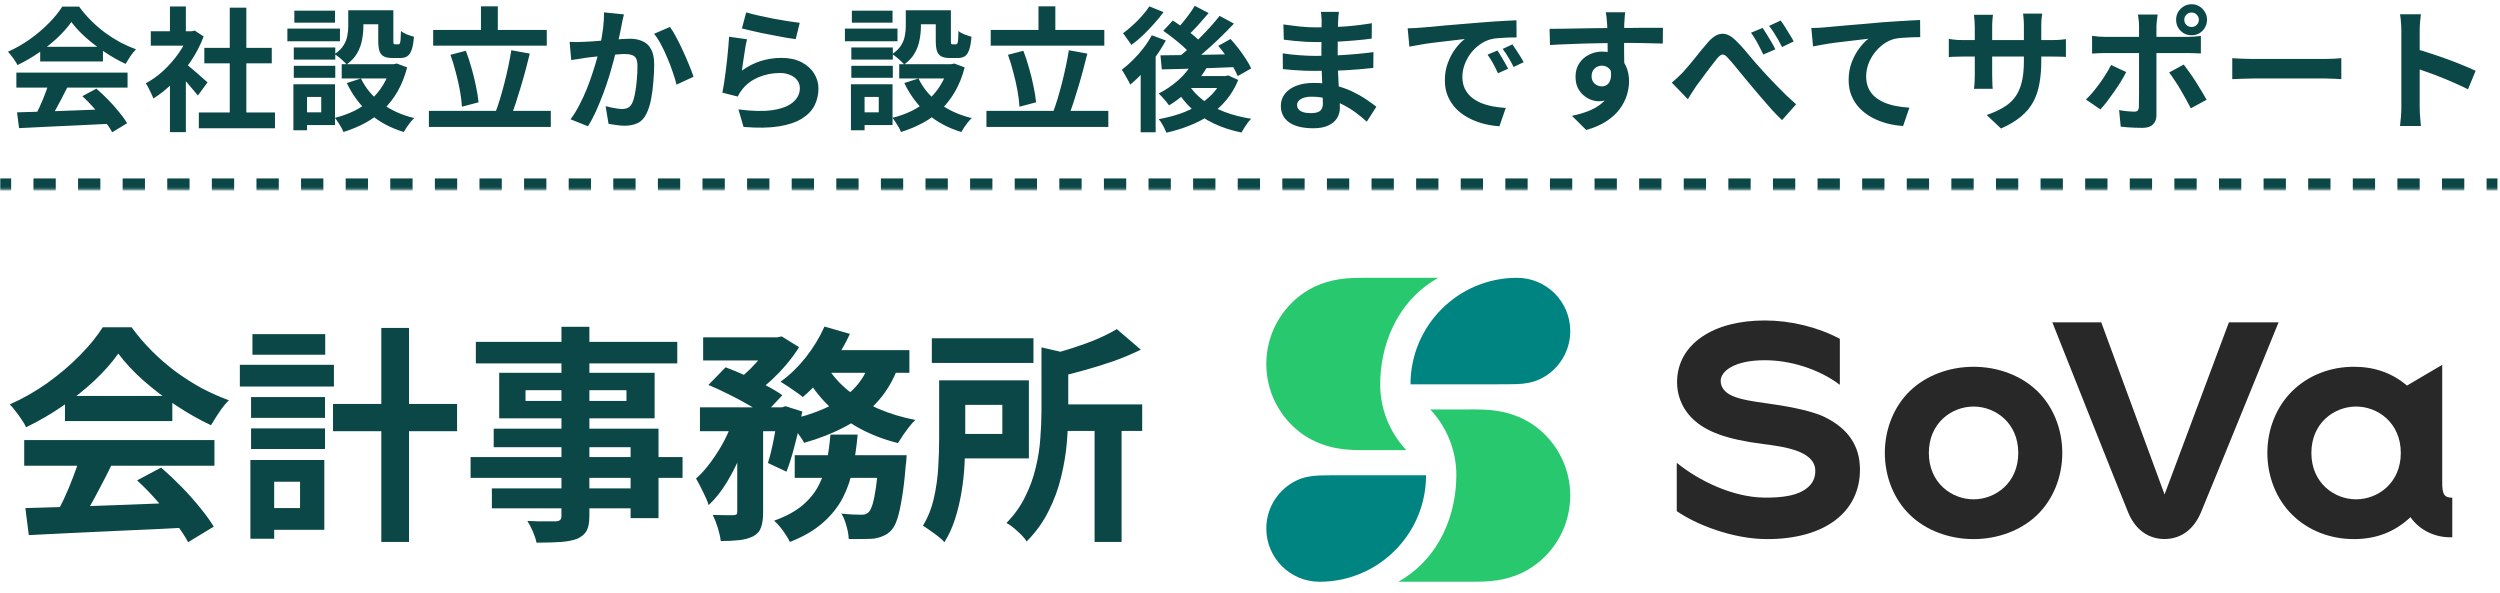
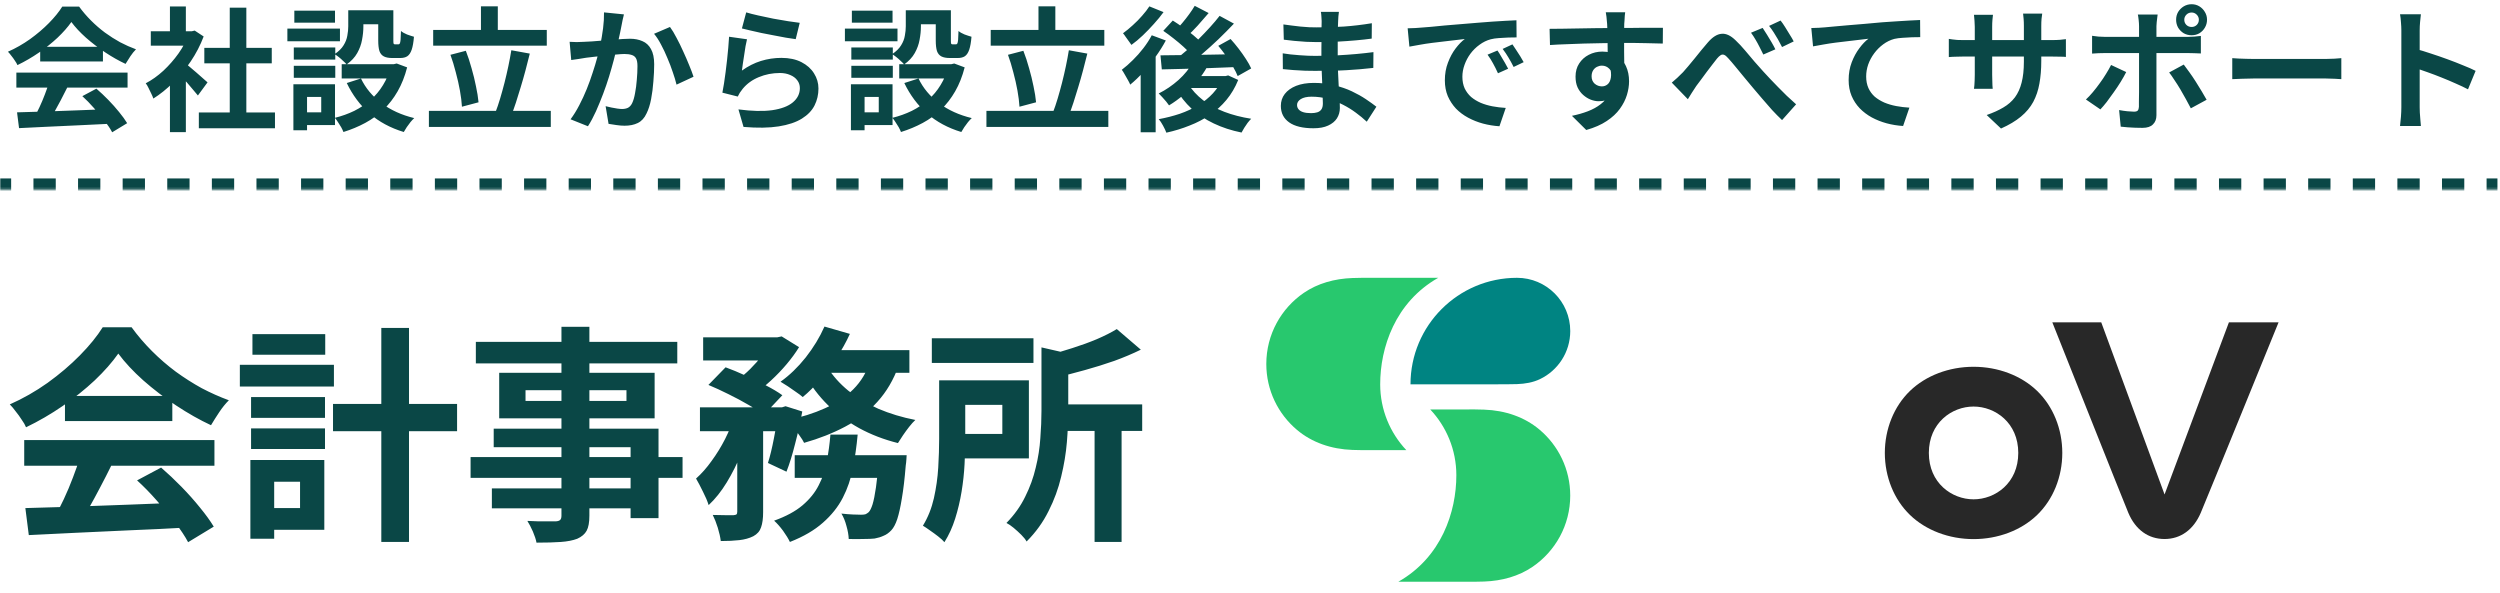
<svg xmlns="http://www.w3.org/2000/svg" width="1092" height="259" viewBox="0 0 1092 259" fill="none">
  <mask id="path-1-inside-1_18222_20539" fill="white">
    <path d="M0 0.459H1091.01V82.812H0V0.459Z" />
  </mask>
  <path d="M0 82.812V85.247H4.871V82.812V80.377H0V82.812ZM14.612 82.812V85.247H24.353V82.812V80.377H14.612V82.812ZM34.094 82.812V85.247H43.835V82.812V80.377H34.094V82.812ZM53.577 82.812V85.247H63.318V82.812V80.377H53.577V82.812ZM73.059 82.812V85.247H82.8V82.812V80.377H73.059V82.812ZM92.541 82.812V85.247H102.283V82.812V80.377H92.541V82.812ZM112.024 82.812V85.247H121.765V82.812V80.377H112.024V82.812ZM131.506 82.812V85.247H141.247V82.812V80.377H131.506V82.812ZM150.989 82.812V85.247H160.73V82.812V80.377H150.989V82.812ZM170.471 82.812V85.247H180.212V82.812V80.377H170.471V82.812ZM189.953 82.812V85.247H199.695V82.812V80.377H189.953V82.812ZM209.436 82.812V85.247H219.177V82.812V80.377H209.436V82.812ZM228.918 82.812V85.247H238.659V82.812V80.377H228.918V82.812ZM248.4 82.812V85.247H258.142V82.812V80.377H248.4V82.812ZM267.883 82.812V85.247H277.624V82.812V80.377H267.883V82.812ZM287.365 82.812V85.247H297.107V82.812V80.377H287.365V82.812ZM306.848 82.812V85.247H316.589V82.812V80.377H306.848V82.812ZM326.33 82.812V85.247H336.071V82.812V80.377H326.33V82.812ZM345.813 82.812V85.247H355.554V82.812V80.377H345.813V82.812ZM365.295 82.812V85.247H375.036V82.812V80.377H365.295V82.812ZM384.777 82.812V85.247H394.519V82.812V80.377H384.777V82.812ZM404.26 82.812V85.247H414.001V82.812V80.377H404.26V82.812ZM423.742 82.812V85.247H433.483V82.812V80.377H423.742V82.812ZM443.225 82.812V85.247H452.966V82.812V80.377H443.225V82.812ZM462.707 82.812V85.247H472.448V82.812V80.377H462.707V82.812ZM482.19 82.812V85.247H491.931V82.812V80.377H482.19V82.812ZM501.672 82.812V85.247H511.413V82.812V80.377H501.672V82.812ZM521.154 82.812V85.247H530.896V82.812V80.377H521.154V82.812ZM540.637 82.812V85.247H550.378V82.812V80.377H540.637V82.812ZM560.119 82.812V85.247H569.86V82.812V80.377H560.119V82.812ZM579.602 82.812V85.247H589.343V82.812V80.377H579.602V82.812ZM599.084 82.812V85.247H608.825V82.812V80.377H599.084V82.812ZM618.566 82.812V85.247H628.308V82.812V80.377H618.566V82.812ZM638.049 82.812V85.247H647.79V82.812V80.377H638.049V82.812ZM657.531 82.812V85.247H667.272V82.812V80.377H657.531V82.812ZM677.014 82.812V85.247H686.755V82.812V80.377H677.014V82.812ZM696.496 82.812V85.247H706.237V82.812V80.377H696.496V82.812ZM715.979 82.812V85.247H725.72V82.812V80.377H715.979V82.812ZM735.461 82.812V85.247H745.202V82.812V80.377H735.461V82.812ZM754.943 82.812V85.247H764.685V82.812V80.377H754.943V82.812ZM774.426 82.812V85.247H784.167V82.812V80.377H774.426V82.812ZM793.908 82.812V85.247H803.65V82.812V80.377H793.908V82.812ZM813.391 82.812V85.247H823.132V82.812V80.377H813.391V82.812ZM832.873 82.812V85.247H842.614V82.812V80.377H832.873V82.812ZM852.355 82.812V85.247H862.097V82.812V80.377H852.355V82.812ZM871.838 82.812V85.247H881.579V82.812V80.377H871.838V82.812ZM891.32 82.812V85.247H901.062V82.812V80.377H891.32V82.812ZM910.803 82.812V85.247H920.544V82.812V80.377H910.803V82.812ZM930.285 82.812V85.247H940.026V82.812V80.377H930.285V82.812ZM949.768 82.812V85.247H959.509V82.812V80.377H949.768V82.812ZM969.25 82.812V85.247H978.991V82.812V80.377H969.25V82.812ZM988.733 82.812V85.247H998.474V82.812V80.377H988.733V82.812ZM1008.21 82.812V85.247H1017.96V82.812V80.377H1008.21V82.812ZM1027.7 82.812V85.247H1037.44V82.812V80.377H1027.7V82.812ZM1047.18 82.812V85.247H1056.92V82.812V80.377H1047.18V82.812ZM1066.66 82.812V85.247H1076.4V82.812V80.377H1066.66V82.812ZM1086.14 82.812V85.247H1091.01V82.812V80.377H1086.14V82.812ZM0 82.812V87.683H4.871V82.812V77.941H0V82.812ZM14.612 82.812V87.683H24.353V82.812V77.941H14.612V82.812ZM34.094 82.812V87.683H43.835V82.812V77.941H34.094V82.812ZM53.577 82.812V87.683H63.318V82.812V77.941H53.577V82.812ZM73.059 82.812V87.683H82.8V82.812V77.941H73.059V82.812ZM92.541 82.812V87.683H102.283V82.812V77.941H92.541V82.812ZM112.024 82.812V87.683H121.765V82.812V77.941H112.024V82.812ZM131.506 82.812V87.683H141.247V82.812V77.941H131.506V82.812ZM150.989 82.812V87.683H160.73V82.812V77.941H150.989V82.812ZM170.471 82.812V87.683H180.212V82.812V77.941H170.471V82.812ZM189.953 82.812V87.683H199.695V82.812V77.941H189.953V82.812ZM209.436 82.812V87.683H219.177V82.812V77.941H209.436V82.812ZM228.918 82.812V87.683H238.659V82.812V77.941H228.918V82.812ZM248.4 82.812V87.683H258.142V82.812V77.941H248.4V82.812ZM267.883 82.812V87.683H277.624V82.812V77.941H267.883V82.812ZM287.365 82.812V87.683H297.107V82.812V77.941H287.365V82.812ZM306.848 82.812V87.683H316.589V82.812V77.941H306.848V82.812ZM326.33 82.812V87.683H336.071V82.812V77.941H326.33V82.812ZM345.813 82.812V87.683H355.554V82.812V77.941H345.813V82.812ZM365.295 82.812V87.683H375.036V82.812V77.941H365.295V82.812ZM384.777 82.812V87.683H394.519V82.812V77.941H384.777V82.812ZM404.26 82.812V87.683H414.001V82.812V77.941H404.26V82.812ZM423.742 82.812V87.683H433.483V82.812V77.941H423.742V82.812ZM443.225 82.812V87.683H452.966V82.812V77.941H443.225V82.812ZM462.707 82.812V87.683H472.448V82.812V77.941H462.707V82.812ZM482.19 82.812V87.683H491.931V82.812V77.941H482.19V82.812ZM501.672 82.812V87.683H511.413V82.812V77.941H501.672V82.812ZM521.154 82.812V87.683H530.896V82.812V77.941H521.154V82.812ZM540.637 82.812V87.683H550.378V82.812V77.941H540.637V82.812ZM560.119 82.812V87.683H569.86V82.812V77.941H560.119V82.812ZM579.602 82.812V87.683H589.343V82.812V77.941H579.602V82.812ZM599.084 82.812V87.683H608.825V82.812V77.941H599.084V82.812ZM618.566 82.812V87.683H628.308V82.812V77.941H618.566V82.812ZM638.049 82.812V87.683H647.79V82.812V77.941H638.049V82.812ZM657.531 82.812V87.683H667.272V82.812V77.941H657.531V82.812ZM677.014 82.812V87.683H686.755V82.812V77.941H677.014V82.812ZM696.496 82.812V87.683H706.237V82.812V77.941H696.496V82.812ZM715.979 82.812V87.683H725.72V82.812V77.941H715.979V82.812ZM735.461 82.812V87.683H745.202V82.812V77.941H735.461V82.812ZM754.943 82.812V87.683H764.685V82.812V77.941H754.943V82.812ZM774.426 82.812V87.683H784.167V82.812V77.941H774.426V82.812ZM793.908 82.812V87.683H803.65V82.812V77.941H793.908V82.812ZM813.391 82.812V87.683H823.132V82.812V77.941H813.391V82.812ZM832.873 82.812V87.683H842.614V82.812V77.941H832.873V82.812ZM852.355 82.812V87.683H862.097V82.812V77.941H852.355V82.812ZM871.838 82.812V87.683H881.579V82.812V77.941H871.838V82.812ZM891.32 82.812V87.683H901.062V82.812V77.941H891.32V82.812ZM910.803 82.812V87.683H920.544V82.812V77.941H910.803V82.812ZM930.285 82.812V87.683H940.026V82.812V77.941H930.285V82.812ZM949.768 82.812V87.683H959.509V82.812V77.941H949.768V82.812ZM969.25 82.812V87.683H978.991V82.812V77.941H969.25V82.812ZM988.733 82.812V87.683H998.474V82.812V77.941H988.733V82.812ZM1008.21 82.812V87.683H1017.96V82.812V77.941H1008.21V82.812ZM1027.7 82.812V87.683H1037.44V82.812V77.941H1027.7V82.812ZM1047.18 82.812V87.683H1056.92V82.812V77.941H1047.18V82.812ZM1066.66 82.812V87.683H1076.4V82.812V77.941H1066.66V82.812ZM1086.14 82.812V87.683H1091.01V82.812V77.941H1086.14V82.812Z" fill="#0A4746" mask="url(#path-1-inside-1_18222_20539)" />
  <path d="M7.442 49.069C10.91 48.952 14.924 48.835 19.483 48.718C24.08 48.562 28.892 48.387 33.919 48.192C38.984 47.998 43.972 47.803 48.882 47.608L48.648 54.037C43.894 54.31 39.062 54.544 34.153 54.738C29.282 54.972 24.645 55.187 20.242 55.381C15.839 55.615 11.865 55.81 8.319 55.966L7.442 49.069ZM7.15 31.71H55.72V38.256H7.15V31.71ZM17.554 20.43H44.965V26.859H17.554V20.43ZM21.411 35.977L29.419 38.139C28.522 39.971 27.568 41.841 26.555 43.75C25.581 45.621 24.606 47.413 23.632 49.127C22.697 50.842 21.801 52.362 20.944 53.686L14.807 51.641C15.586 50.199 16.404 48.582 17.262 46.79C18.119 44.958 18.898 43.107 19.599 41.237C20.34 39.328 20.944 37.574 21.411 35.977ZM35.965 41.997L42.102 38.724C43.855 40.243 45.589 41.88 47.303 43.633C49.018 45.387 50.596 47.16 52.038 48.952C53.479 50.706 54.648 52.323 55.544 53.803L48.998 57.778C48.219 56.297 47.109 54.621 45.667 52.751C44.264 50.92 42.706 49.05 40.991 47.14C39.316 45.231 37.64 43.517 35.965 41.997ZM31.172 9.617C29.613 11.838 27.607 14.118 25.152 16.456C22.697 18.754 19.97 20.936 16.969 23.002C13.969 25.067 10.852 26.879 7.618 28.437C7.384 27.853 7.014 27.21 6.507 26.508C6.04 25.768 5.533 25.067 4.988 24.404C4.481 23.703 3.975 23.099 3.468 22.593C6.819 21.112 10.034 19.28 13.112 17.098C16.19 14.877 18.937 12.54 21.353 10.085C23.808 7.591 25.756 5.195 27.198 2.896H34.562C36.12 5.039 37.854 7.065 39.764 8.974C41.673 10.884 43.699 12.637 45.842 14.235C47.985 15.793 50.187 17.196 52.447 18.443C54.746 19.651 57.064 20.683 59.402 21.54C58.545 22.398 57.727 23.411 56.947 24.58C56.168 25.749 55.467 26.859 54.843 27.911C51.921 26.547 48.959 24.872 45.959 22.885C42.959 20.898 40.153 18.754 37.543 16.456C34.971 14.157 32.847 11.877 31.172 9.617ZM86.853 49.127H120.109V56.024H86.853V49.127ZM89.249 20.898H118.706V27.677H89.249V20.898ZM100.354 3.363H107.601V52.459H100.354V3.363ZM65.87 13.65H84.982V19.962H65.87V13.65ZM74.228 33.581L81.183 25.281V57.719H74.228V33.581ZM74.228 2.837H81.183V16.572H74.228V2.837ZM80.424 27.268C80.969 27.619 81.709 28.203 82.644 29.022C83.619 29.801 84.651 30.678 85.742 31.652C86.833 32.587 87.827 33.464 88.723 34.282C89.619 35.061 90.262 35.626 90.652 35.977L86.444 41.705C85.859 40.964 85.138 40.107 84.281 39.133C83.463 38.12 82.586 37.087 81.651 36.035C80.716 34.983 79.8 33.99 78.904 33.054C78.008 32.119 77.248 31.34 76.624 30.717L80.424 27.268ZM82.469 13.65H83.813L85.041 13.358L88.957 15.93C87.515 19.748 85.625 23.391 83.287 26.859C80.95 30.288 78.378 33.386 75.572 36.152C72.767 38.919 69.903 41.218 66.981 43.049C66.786 42.426 66.474 41.685 66.046 40.828C65.656 39.932 65.247 39.094 64.818 38.315C64.428 37.496 64.039 36.854 63.649 36.386C66.338 34.983 68.909 33.152 71.364 30.892C73.819 28.593 76.02 26.08 77.969 23.352C79.917 20.586 81.417 17.761 82.469 14.877V13.65ZM152.119 4.474H158.723V11.604C158.723 13.436 158.528 15.364 158.139 17.391C157.788 19.378 157.087 21.307 156.035 23.177C154.983 25.047 153.443 26.703 151.417 28.145C151.067 27.716 150.56 27.21 149.898 26.625C149.274 26.002 148.612 25.417 147.91 24.872C147.209 24.326 146.625 23.917 146.157 23.645C147.949 22.437 149.255 21.151 150.073 19.787C150.93 18.423 151.476 17.02 151.71 15.579C151.982 14.137 152.119 12.773 152.119 11.488V4.474ZM165.211 4.474H171.815V17.625C171.815 18.404 171.854 18.891 171.932 19.086C172.049 19.28 172.263 19.378 172.575 19.378C172.653 19.378 172.79 19.378 172.984 19.378C173.179 19.378 173.374 19.378 173.569 19.378C173.803 19.378 173.958 19.378 174.036 19.378C174.27 19.378 174.465 19.261 174.621 19.027C174.777 18.754 174.894 18.209 174.972 17.391C175.049 16.533 175.108 15.248 175.147 13.533C175.77 14.079 176.647 14.585 177.777 15.053C178.946 15.481 179.959 15.813 180.816 16.046C180.621 18.462 180.29 20.352 179.823 21.716C179.355 23.079 178.712 24.034 177.894 24.58C177.115 25.086 176.082 25.34 174.796 25.34C174.484 25.34 174.114 25.34 173.686 25.34C173.257 25.34 172.828 25.34 172.4 25.34C172.01 25.34 171.66 25.34 171.348 25.34C169.789 25.34 168.562 25.106 167.666 24.638C166.769 24.171 166.127 23.391 165.737 22.3C165.386 21.17 165.211 19.631 165.211 17.683V4.474ZM157.671 34.282C159.658 38.451 162.659 42.055 166.672 45.095C170.685 48.095 175.439 50.258 180.933 51.582C180.427 52.05 179.881 52.634 179.297 53.336C178.712 54.076 178.167 54.816 177.66 55.557C177.154 56.336 176.725 57.037 176.374 57.661C170.569 55.907 165.581 53.219 161.412 49.595C157.282 45.932 153.97 41.49 151.476 36.269L157.671 34.282ZM170.705 28.028H172.049L173.277 27.736L177.835 29.431C176.822 33.366 175.439 36.854 173.686 39.893C171.971 42.893 169.926 45.543 167.549 47.842C165.172 50.141 162.503 52.089 159.541 53.686C156.58 55.284 153.405 56.609 150.015 57.661C149.781 57.037 149.45 56.336 149.021 55.557C148.592 54.816 148.125 54.076 147.618 53.336C147.151 52.595 146.703 51.972 146.274 51.465C149.274 50.725 152.099 49.712 154.749 48.426C157.398 47.101 159.775 45.504 161.879 43.633C164.022 41.763 165.834 39.601 167.315 37.146C168.835 34.691 169.965 32.002 170.705 29.08V28.028ZM149.255 28.028H173.452V34.282H149.255V28.028ZM154.749 4.474H168.835V10.611H154.749V4.474ZM128.331 20.722H146.449V26.041H128.331V20.722ZM128.564 4.649H146.332V9.909H128.564V4.649ZM128.331 28.729H146.449V33.99H128.331V28.729ZM125.525 12.481H148.495V18.034H125.525V12.481ZM131.545 36.795H146.332V54.621H131.545V49.069H140.312V42.348H131.545V36.795ZM128.155 36.795H134.117V56.901H128.155V36.795ZM189.213 13.066H238.835V19.962H189.213V13.066ZM187.343 48.426H240.588V55.44H187.343V48.426ZM210.079 2.779H217.443V16.923H210.079V2.779ZM223.346 21.95L231.412 23.411C230.828 25.788 230.204 28.223 229.542 30.717C228.879 33.21 228.178 35.665 227.438 38.081C226.736 40.458 226.035 42.718 225.334 44.861C224.632 47.004 223.931 48.933 223.229 50.647L216.391 49.127C217.092 47.335 217.774 45.328 218.437 43.107C219.099 40.886 219.742 38.568 220.366 36.152C220.989 33.697 221.554 31.262 222.06 28.846C222.567 26.43 222.996 24.132 223.346 21.95ZM196.753 23.937L203.474 22.183C204.409 24.56 205.247 27.112 205.988 29.84C206.767 32.529 207.41 35.159 207.916 37.73C208.462 40.263 208.832 42.581 209.027 44.685L201.779 46.614C201.662 44.549 201.37 42.211 200.903 39.601C200.435 36.99 199.831 34.321 199.091 31.593C198.389 28.827 197.61 26.275 196.753 23.937ZM272.539 6.286C272.345 7.026 272.15 7.844 271.955 8.74C271.799 9.598 271.643 10.396 271.487 11.137C271.331 11.994 271.137 12.968 270.903 14.059C270.669 15.111 270.435 16.183 270.201 17.274C270.007 18.326 269.792 19.358 269.559 20.372C269.169 22.047 268.682 23.995 268.097 26.216C267.513 28.437 266.831 30.834 266.052 33.405C265.272 35.938 264.396 38.49 263.422 41.062C262.447 43.633 261.415 46.147 260.324 48.602C259.233 51.017 258.064 53.199 256.817 55.148L249.219 52.108C250.583 50.277 251.849 48.231 253.018 45.971C254.226 43.672 255.317 41.315 256.291 38.899C257.265 36.483 258.122 34.107 258.863 31.769C259.642 29.431 260.304 27.249 260.85 25.223C261.395 23.196 261.824 21.462 262.136 20.021C262.681 17.371 263.11 14.819 263.422 12.364C263.733 9.909 263.87 7.591 263.831 5.409L272.539 6.286ZM292.645 11.78C293.58 13.027 294.535 14.605 295.509 16.514C296.522 18.384 297.496 20.372 298.431 22.476C299.406 24.58 300.282 26.606 301.062 28.554C301.88 30.502 302.503 32.158 302.932 33.522L295.509 36.971C295.119 35.334 294.574 33.522 293.873 31.535C293.21 29.509 292.431 27.463 291.535 25.398C290.677 23.294 289.742 21.307 288.729 19.436C287.755 17.566 286.742 16.007 285.69 14.761L292.645 11.78ZM248.81 18.267C249.862 18.345 250.894 18.384 251.908 18.384C252.921 18.345 253.973 18.306 255.064 18.267C255.999 18.228 257.148 18.17 258.512 18.092C259.915 17.975 261.376 17.858 262.896 17.741C264.454 17.625 266.013 17.508 267.571 17.391C269.13 17.235 270.572 17.118 271.896 17.04C273.221 16.962 274.312 16.923 275.169 16.923C277.235 16.923 279.046 17.274 280.605 17.975C282.203 18.637 283.449 19.787 284.346 21.424C285.281 23.06 285.748 25.281 285.748 28.087C285.748 30.385 285.632 32.879 285.398 35.568C285.203 38.256 284.872 40.828 284.404 43.283C283.937 45.738 283.274 47.822 282.417 49.537C281.482 51.563 280.196 52.965 278.559 53.745C276.962 54.524 275.053 54.914 272.832 54.914C271.702 54.914 270.494 54.816 269.208 54.621C267.961 54.466 266.831 54.29 265.818 54.096L264.532 46.38C265.311 46.575 266.149 46.77 267.045 46.965C267.98 47.16 268.857 47.316 269.675 47.432C270.533 47.549 271.215 47.608 271.721 47.608C272.695 47.608 273.552 47.432 274.293 47.082C275.033 46.692 275.637 46.03 276.105 45.095C276.65 43.965 277.079 42.504 277.39 40.711C277.741 38.919 277.994 36.99 278.15 34.925C278.345 32.821 278.443 30.814 278.443 28.905C278.443 27.346 278.228 26.197 277.8 25.456C277.371 24.716 276.728 24.229 275.871 23.995C275.053 23.723 274.02 23.586 272.773 23.586C271.916 23.586 270.708 23.664 269.149 23.82C267.63 23.937 266.013 24.093 264.298 24.287C262.584 24.443 260.967 24.619 259.447 24.814C257.967 25.008 256.817 25.145 255.999 25.223C255.181 25.378 254.109 25.554 252.784 25.749C251.498 25.904 250.407 26.06 249.511 26.216L248.81 18.267ZM325.941 5.409C327.343 5.838 329.097 6.286 331.201 6.753C333.305 7.221 335.506 7.688 337.805 8.156C340.104 8.585 342.267 8.955 344.293 9.267C346.358 9.578 348.034 9.812 349.319 9.968L347.566 17.098C346.397 16.943 344.975 16.728 343.299 16.456C341.663 16.144 339.909 15.813 338.039 15.462C336.208 15.111 334.396 14.761 332.604 14.41C330.811 14.02 329.175 13.65 327.694 13.299C326.213 12.949 325.005 12.656 324.07 12.423L325.941 5.409ZM326.291 17.157C326.096 17.936 325.882 18.949 325.648 20.196C325.454 21.404 325.259 22.67 325.064 23.995C324.869 25.32 324.674 26.586 324.479 27.794C324.324 29.002 324.187 30.015 324.07 30.834C326.72 28.924 329.486 27.521 332.37 26.625C335.292 25.729 338.273 25.281 341.312 25.281C344.741 25.281 347.663 25.904 350.079 27.151C352.495 28.398 354.326 30.035 355.573 32.061C356.859 34.087 357.502 36.289 357.502 38.665C357.502 41.315 356.937 43.77 355.807 46.03C354.677 48.29 352.826 50.218 350.255 51.816C347.683 53.414 344.313 54.544 340.143 55.206C335.974 55.868 330.85 55.946 324.772 55.44L322.551 47.783C328.395 48.562 333.305 48.679 337.279 48.134C341.254 47.549 344.254 46.419 346.28 44.744C348.345 43.029 349.378 40.945 349.378 38.49C349.378 37.204 349.008 36.074 348.267 35.1C347.527 34.087 346.495 33.308 345.17 32.762C343.845 32.178 342.345 31.886 340.669 31.886C337.396 31.886 334.318 32.489 331.435 33.697C328.59 34.866 326.252 36.561 324.421 38.782C323.914 39.406 323.486 39.99 323.135 40.536C322.823 41.042 322.531 41.588 322.258 42.172L315.537 40.477C315.771 39.347 316.005 38.023 316.238 36.503C316.472 34.944 316.706 33.288 316.94 31.535C317.174 29.742 317.388 27.95 317.583 26.158C317.777 24.365 317.953 22.593 318.109 20.839C318.265 19.086 318.381 17.488 318.459 16.046L326.291 17.157ZM395.649 4.474H402.253V11.604C402.253 13.436 402.058 15.364 401.669 17.391C401.318 19.378 400.617 21.307 399.565 23.177C398.513 25.047 396.973 26.703 394.947 28.145C394.597 27.716 394.09 27.21 393.428 26.625C392.804 26.002 392.142 25.417 391.44 24.872C390.739 24.326 390.155 23.917 389.687 23.645C391.479 22.437 392.785 21.151 393.603 19.787C394.46 18.423 395.006 17.02 395.239 15.579C395.512 14.137 395.649 12.773 395.649 11.488V4.474ZM408.741 4.474H415.345V17.625C415.345 18.404 415.384 18.891 415.462 19.086C415.579 19.28 415.793 19.378 416.105 19.378C416.183 19.378 416.319 19.378 416.514 19.378C416.709 19.378 416.904 19.378 417.099 19.378C417.333 19.378 417.488 19.378 417.566 19.378C417.8 19.378 417.995 19.261 418.151 19.027C418.307 18.754 418.424 18.209 418.501 17.391C418.579 16.533 418.638 15.248 418.677 13.533C419.3 14.079 420.177 14.585 421.307 15.053C422.476 15.481 423.489 15.813 424.346 16.046C424.151 18.462 423.82 20.352 423.353 21.716C422.885 23.079 422.242 24.034 421.424 24.58C420.645 25.086 419.612 25.34 418.326 25.34C418.014 25.34 417.644 25.34 417.216 25.34C416.787 25.34 416.358 25.34 415.93 25.34C415.54 25.34 415.189 25.34 414.878 25.34C413.319 25.34 412.092 25.106 411.196 24.638C410.299 24.171 409.656 23.391 409.267 22.3C408.916 21.17 408.741 19.631 408.741 17.683V4.474ZM401.201 34.282C403.188 38.451 406.189 42.055 410.202 45.095C414.215 48.095 418.969 50.258 424.463 51.582C423.957 52.05 423.411 52.634 422.827 53.336C422.242 54.076 421.697 54.816 421.19 55.557C420.683 56.336 420.255 57.037 419.904 57.661C414.098 55.907 409.111 53.219 404.942 49.595C400.811 45.932 397.499 41.49 395.006 36.269L401.201 34.282ZM414.235 28.028H415.579L416.806 27.736L421.365 29.431C420.352 33.366 418.969 36.854 417.216 39.893C415.501 42.893 413.456 45.543 411.079 47.842C408.702 50.141 406.033 52.089 403.071 53.686C400.11 55.284 396.934 56.609 393.545 57.661C393.311 57.037 392.98 56.336 392.551 55.557C392.122 54.816 391.655 54.076 391.148 53.336C390.681 52.595 390.233 51.972 389.804 51.465C392.804 50.725 395.629 49.712 398.279 48.426C400.928 47.101 403.305 45.504 405.409 43.633C407.552 41.763 409.364 39.601 410.845 37.146C412.365 34.691 413.494 32.002 414.235 29.08V28.028ZM392.785 28.028H416.982V34.282H392.785V28.028ZM398.279 4.474H412.365V10.611H398.279V4.474ZM371.861 20.722H389.979V26.041H371.861V20.722ZM372.094 4.649H389.862V9.909H372.094V4.649ZM371.861 28.729H389.979V33.99H371.861V28.729ZM369.055 12.481H392.025V18.034H369.055V12.481ZM375.075 36.795H389.862V54.621H375.075V49.069H383.842V42.348H375.075V36.795ZM371.685 36.795H377.647V56.901H371.685V36.795ZM432.743 13.066H482.365V19.962H432.743V13.066ZM430.873 48.426H484.118V55.44H430.873V48.426ZM453.609 2.779H460.973V16.923H453.609V2.779ZM466.876 21.95L474.942 23.411C474.357 25.788 473.734 28.223 473.072 30.717C472.409 33.21 471.708 35.665 470.968 38.081C470.266 40.458 469.565 42.718 468.863 44.861C468.162 47.004 467.461 48.933 466.759 50.647L459.921 49.127C460.622 47.335 461.304 45.328 461.967 43.107C462.629 40.886 463.272 38.568 463.895 36.152C464.519 33.697 465.084 31.262 465.59 28.846C466.097 26.43 466.526 24.132 466.876 21.95ZM440.283 23.937L447.004 22.183C447.939 24.56 448.777 27.112 449.517 29.84C450.297 32.529 450.94 35.159 451.446 37.73C451.992 40.263 452.362 42.581 452.557 44.685L445.309 46.614C445.192 44.549 444.9 42.211 444.433 39.601C443.965 36.99 443.361 34.321 442.621 31.593C441.919 28.827 441.14 26.275 440.283 23.937ZM521.096 27.093L527.35 29.08C526.103 31.34 524.583 33.542 522.791 35.685C520.998 37.789 519.05 39.718 516.946 41.471C514.881 43.224 512.777 44.744 510.634 46.03C510.361 45.601 509.952 45.056 509.406 44.393C508.861 43.731 508.276 43.069 507.653 42.406C507.068 41.744 506.562 41.218 506.133 40.828C509.173 39.308 512.036 37.36 514.725 34.983C517.414 32.568 519.537 29.937 521.096 27.093ZM521.856 2.545L527.934 5.701C526.375 7.533 524.758 9.383 523.083 11.254C521.407 13.085 519.868 14.624 518.466 15.871L513.673 13.124C514.569 12.189 515.524 11.117 516.537 9.909C517.55 8.702 518.524 7.455 519.459 6.169C520.394 4.883 521.193 3.675 521.856 2.545ZM532.727 6.929L538.981 10.319C536.915 12.501 534.675 14.761 532.259 17.098C529.843 19.397 527.408 21.599 524.953 23.703C522.498 25.768 520.18 27.58 517.998 29.139L513.322 26.099C514.959 24.852 516.654 23.469 518.407 21.95C520.161 20.391 521.895 18.754 523.609 17.04C525.362 15.287 527.018 13.553 528.577 11.838C530.136 10.124 531.519 8.487 532.727 6.929ZM508.12 13.475L512.27 8.974C513.712 9.87 515.212 10.884 516.771 12.014C518.368 13.104 519.868 14.235 521.271 15.403C522.674 16.533 523.784 17.605 524.603 18.618L520.102 23.703C519.323 22.69 518.251 21.579 516.888 20.372C515.563 19.164 514.121 17.956 512.562 16.748C511.043 15.54 509.562 14.449 508.12 13.475ZM532.142 20.021L537.519 17.04C538.688 18.326 539.857 19.729 541.026 21.248C542.195 22.768 543.267 24.287 544.241 25.807C545.215 27.288 545.975 28.651 546.52 29.898L540.617 33.23C540.15 32.022 539.468 30.658 538.571 29.139C537.675 27.58 536.662 26.002 535.532 24.404C534.402 22.807 533.272 21.346 532.142 20.021ZM506.893 24.171C509.738 24.132 513.011 24.093 516.712 24.054C520.414 24.015 524.33 23.956 528.46 23.878C532.629 23.8 536.779 23.723 540.909 23.645L540.676 29.256C536.74 29.411 532.766 29.567 528.752 29.723C524.778 29.84 520.959 29.957 517.297 30.074C513.634 30.152 510.361 30.23 507.478 30.308L506.893 24.171ZM519.05 36.737C520.687 39.347 522.83 41.685 525.479 43.75C528.129 45.776 531.227 47.471 534.772 48.835C538.357 50.199 542.273 51.212 546.52 51.874C546.014 52.381 545.488 52.985 544.942 53.686C544.436 54.388 543.949 55.109 543.481 55.849C543.013 56.589 542.624 57.271 542.312 57.895C537.87 56.998 533.818 55.674 530.155 53.92C526.531 52.206 523.317 50.063 520.511 47.491C517.745 44.919 515.387 41.919 513.439 38.49L519.05 36.737ZM520.511 33.23H536.234V38.432H515.894L520.511 33.23ZM534.013 33.23H535.298L536.467 32.938L540.851 34.925C539.526 38.198 537.812 41.101 535.708 43.633C533.642 46.127 531.246 48.309 528.519 50.179C525.791 52.05 522.81 53.608 519.576 54.855C516.381 56.141 513.011 57.174 509.465 57.953C509.153 57.096 508.666 56.063 508.004 54.855C507.38 53.686 506.757 52.751 506.133 52.05C509.328 51.465 512.387 50.686 515.309 49.712C518.232 48.699 520.92 47.452 523.375 45.971C525.869 44.452 528.012 42.718 529.804 40.77C531.636 38.782 533.038 36.581 534.013 34.165V33.23ZM503.094 15.403L509.231 17.683C507.984 20.021 506.503 22.378 504.789 24.755C503.113 27.132 501.321 29.372 499.412 31.476C497.503 33.581 495.593 35.412 493.684 36.971C493.489 36.464 493.158 35.801 492.69 34.983C492.262 34.165 491.794 33.347 491.288 32.529C490.82 31.671 490.391 30.989 490.002 30.483C491.638 29.236 493.255 27.814 494.853 26.216C496.489 24.619 498.009 22.904 499.412 21.073C500.854 19.203 502.081 17.313 503.094 15.403ZM502.042 2.779L508.237 5.292C507.029 6.968 505.627 8.682 504.029 10.435C502.471 12.189 500.854 13.864 499.178 15.462C497.503 17.059 495.847 18.443 494.21 19.612C493.898 19.144 493.509 18.599 493.041 17.975C492.612 17.352 492.164 16.728 491.697 16.105C491.268 15.442 490.879 14.916 490.528 14.527C491.931 13.514 493.353 12.345 494.795 11.02C496.275 9.695 497.639 8.312 498.886 6.87C500.172 5.428 501.224 4.065 502.042 2.779ZM498.243 28.028L504.205 22.066L504.789 22.3V57.778H498.243V28.028ZM584.842 5.175C584.764 5.76 584.686 6.422 584.608 7.162C584.569 7.864 584.53 8.585 584.491 9.325C584.452 10.104 584.414 11.156 584.375 12.481C584.336 13.767 584.316 15.189 584.316 16.748C584.316 18.306 584.316 19.846 584.316 21.365C584.316 22.885 584.316 24.268 584.316 25.515C584.316 27.151 584.355 28.983 584.433 31.009C584.511 32.996 584.608 35.022 584.725 37.087C584.881 39.114 584.998 41.023 585.076 42.815C585.193 44.569 585.251 46.03 585.251 47.199C585.251 48.835 584.823 50.335 583.965 51.699C583.108 53.024 581.822 54.076 580.108 54.855C578.432 55.635 576.309 56.024 573.737 56.024C569.061 56.024 565.516 55.167 563.1 53.453C560.684 51.738 559.476 49.342 559.476 46.264C559.476 44.276 560.041 42.542 561.171 41.062C562.34 39.542 563.996 38.354 566.139 37.496C568.321 36.639 570.912 36.211 573.913 36.211C577.108 36.211 580.088 36.561 582.855 37.263C585.66 37.925 588.213 38.802 590.512 39.893C592.81 40.984 594.856 42.133 596.648 43.341C598.441 44.549 599.96 45.64 601.207 46.614L596.999 53.16C595.596 51.836 594.018 50.53 592.265 49.244C590.55 47.959 588.661 46.79 586.596 45.738C584.569 44.685 582.407 43.848 580.108 43.224C577.848 42.562 575.452 42.231 572.919 42.231C570.893 42.231 569.315 42.581 568.185 43.283C567.094 43.984 566.548 44.841 566.548 45.855C566.548 46.595 566.782 47.238 567.25 47.783C567.717 48.329 568.399 48.738 569.295 49.011C570.191 49.283 571.321 49.42 572.685 49.42C573.737 49.42 574.633 49.303 575.374 49.069C576.153 48.835 576.757 48.407 577.186 47.783C577.614 47.16 577.828 46.283 577.828 45.153C577.828 44.296 577.79 43.069 577.712 41.471C577.673 39.873 577.614 38.12 577.536 36.211C577.458 34.262 577.38 32.353 577.302 30.483C577.225 28.613 577.186 26.956 577.186 25.515C577.186 24.112 577.186 22.651 577.186 21.131C577.225 19.573 577.244 18.034 577.244 16.514C577.244 14.994 577.244 13.611 577.244 12.364C577.283 11.078 577.302 10.026 577.302 9.208C577.302 8.663 577.263 8 577.186 7.221C577.147 6.403 577.069 5.721 576.952 5.175H584.842ZM560.587 10.669C561.639 10.825 562.808 10.981 564.093 11.137C565.379 11.293 566.685 11.448 568.009 11.604C569.373 11.721 570.659 11.819 571.867 11.897C573.075 11.936 574.127 11.955 575.023 11.955C578.997 11.955 582.952 11.838 586.888 11.604C590.862 11.332 594.973 10.845 599.22 10.143L599.162 16.865C597.174 17.137 594.876 17.391 592.265 17.625C589.654 17.858 586.868 18.053 583.907 18.209C580.985 18.326 578.043 18.384 575.081 18.384C573.874 18.384 572.373 18.345 570.581 18.267C568.828 18.151 567.074 18.014 565.321 17.858C563.567 17.663 562.048 17.488 560.762 17.332L560.587 10.669ZM560.294 23.294C561.229 23.45 562.34 23.606 563.626 23.761C564.912 23.917 566.217 24.034 567.542 24.112C568.906 24.19 570.191 24.268 571.399 24.346C572.607 24.385 573.601 24.404 574.38 24.404C578.004 24.404 581.277 24.326 584.199 24.171C587.161 24.015 589.927 23.82 592.499 23.586C595.07 23.352 597.545 23.079 599.921 22.768L599.863 29.665C597.837 29.898 595.869 30.093 593.96 30.249C592.09 30.405 590.161 30.541 588.174 30.658C586.225 30.775 584.121 30.853 581.861 30.892C579.601 30.931 577.069 30.95 574.263 30.95C573.133 30.95 571.73 30.931 570.055 30.892C568.38 30.814 566.665 30.717 564.912 30.6C563.197 30.483 561.678 30.346 560.353 30.191L560.294 23.294ZM614.865 12.364C616.033 12.325 617.144 12.286 618.196 12.247C619.248 12.169 620.047 12.111 620.592 12.072C621.8 11.994 623.281 11.877 625.034 11.721C626.827 11.527 628.814 11.332 630.996 11.137C633.217 10.942 635.574 10.747 638.068 10.552C640.562 10.357 643.153 10.143 645.842 9.909C647.868 9.715 649.874 9.559 651.862 9.442C653.888 9.286 655.797 9.169 657.589 9.091C659.421 8.974 661.018 8.896 662.382 8.857L662.441 16.339C661.388 16.339 660.181 16.358 658.817 16.397C657.453 16.436 656.089 16.514 654.726 16.631C653.401 16.709 652.212 16.884 651.16 17.157C649.407 17.625 647.77 18.423 646.251 19.553C644.731 20.644 643.406 21.95 642.276 23.469C641.185 24.95 640.328 26.567 639.705 28.32C639.081 30.035 638.769 31.769 638.769 33.522C638.769 35.431 639.101 37.126 639.763 38.607C640.464 40.049 641.4 41.296 642.568 42.348C643.776 43.361 645.179 44.218 646.777 44.919C648.374 45.582 650.089 46.088 651.92 46.439C653.79 46.79 655.719 47.023 657.706 47.14L654.959 55.148C652.505 54.992 650.108 54.602 647.77 53.979C645.471 53.355 643.309 52.498 641.283 51.407C639.256 50.316 637.484 48.991 635.964 47.432C634.483 45.835 633.295 44.023 632.399 41.997C631.541 39.932 631.113 37.633 631.113 35.1C631.113 32.295 631.561 29.723 632.457 27.385C633.353 25.008 634.464 22.943 635.789 21.19C637.152 19.397 638.497 18.014 639.821 17.04C638.73 17.196 637.406 17.352 635.847 17.508C634.327 17.663 632.671 17.858 630.879 18.092C629.126 18.287 627.333 18.501 625.502 18.735C623.671 18.969 621.898 19.241 620.183 19.553C618.508 19.826 616.988 20.099 615.624 20.372L614.865 12.364ZM654.083 22.066C654.589 22.768 655.115 23.606 655.661 24.58C656.245 25.515 656.81 26.47 657.356 27.444C657.901 28.379 658.369 29.236 658.758 30.015L654.316 32.002C653.576 30.366 652.855 28.924 652.154 27.677C651.491 26.43 650.693 25.164 649.757 23.878L654.083 22.066ZM660.629 19.378C661.135 20.079 661.681 20.898 662.265 21.833C662.889 22.729 663.493 23.664 664.077 24.638C664.662 25.573 665.149 26.411 665.538 27.151L661.155 29.256C660.375 27.697 659.616 26.314 658.875 25.106C658.174 23.898 657.336 22.651 656.362 21.365L660.629 19.378ZM709.88 5.351C709.841 5.662 709.783 6.169 709.705 6.87C709.666 7.533 709.627 8.214 709.588 8.916C709.549 9.578 709.51 10.065 709.471 10.377C709.432 11.156 709.413 12.208 709.413 13.533C709.413 14.819 709.413 16.261 709.413 17.858C709.413 19.456 709.413 21.073 709.413 22.709C709.452 24.307 709.471 25.827 709.471 27.268C709.51 28.671 709.529 29.84 709.529 30.775L702.224 28.32C702.224 27.58 702.224 26.606 702.224 25.398C702.224 24.151 702.224 22.807 702.224 21.365C702.224 19.884 702.204 18.423 702.165 16.982C702.165 15.54 702.146 14.235 702.107 13.066C702.068 11.897 702.029 11.02 701.99 10.435C701.912 9.228 701.814 8.175 701.698 7.279C701.581 6.344 701.483 5.701 701.405 5.351H709.88ZM676.857 12.598C678.572 12.598 680.52 12.579 682.702 12.54C684.884 12.501 687.164 12.462 689.541 12.423C691.917 12.384 694.255 12.345 696.554 12.306C698.853 12.267 701.016 12.247 703.042 12.247C705.068 12.208 706.821 12.189 708.302 12.189C709.783 12.189 711.4 12.189 713.153 12.189C714.907 12.15 716.641 12.13 718.355 12.13C720.069 12.13 721.628 12.13 723.031 12.13C724.472 12.13 725.583 12.13 726.362 12.13L726.304 19.027C724.472 18.949 722.057 18.891 719.056 18.852C716.056 18.774 712.393 18.735 708.068 18.735C705.419 18.735 702.73 18.774 700.003 18.852C697.275 18.891 694.567 18.949 691.878 19.027C689.19 19.105 686.599 19.203 684.105 19.319C681.611 19.397 679.254 19.514 677.033 19.67L676.857 12.598ZM708.477 29.898C708.477 33.093 708.088 35.743 707.308 37.847C706.568 39.951 705.438 41.549 703.919 42.64C702.399 43.692 700.509 44.218 698.249 44.218C697.158 44.218 696.009 43.984 694.801 43.517C693.632 43.049 692.541 42.367 691.528 41.471C690.515 40.575 689.696 39.464 689.073 38.139C688.488 36.815 688.196 35.256 688.196 33.464C688.196 31.243 688.722 29.333 689.774 27.736C690.826 26.099 692.229 24.833 693.982 23.937C695.775 23.002 697.743 22.534 699.886 22.534C702.457 22.534 704.6 23.119 706.315 24.287C708.068 25.417 709.374 26.956 710.231 28.905C711.127 30.853 711.575 33.054 711.575 35.509C711.575 37.419 711.263 39.406 710.64 41.471C710.016 43.536 708.984 45.562 707.542 47.549C706.14 49.498 704.23 51.271 701.814 52.868C699.438 54.466 696.457 55.771 692.872 56.784L686.618 50.589C689.112 50.082 691.43 49.42 693.573 48.602C695.716 47.783 697.587 46.751 699.184 45.504C700.821 44.257 702.087 42.718 702.983 40.886C703.919 39.055 704.386 36.854 704.386 34.282C704.386 32.412 703.919 31.009 702.983 30.074C702.087 29.139 700.996 28.671 699.71 28.671C698.97 28.671 698.249 28.846 697.548 29.197C696.846 29.548 696.281 30.074 695.853 30.775C695.424 31.476 695.21 32.334 695.21 33.347C695.21 34.672 695.658 35.743 696.554 36.561C697.489 37.341 698.541 37.73 699.71 37.73C700.645 37.73 701.464 37.438 702.165 36.854C702.905 36.269 703.392 35.295 703.626 33.931C703.86 32.568 703.665 30.736 703.042 28.437L708.477 29.898ZM730.24 36.094C731.098 35.392 731.896 34.691 732.637 33.99C733.416 33.288 734.254 32.47 735.15 31.535C735.812 30.795 736.572 29.918 737.429 28.905C738.326 27.853 739.261 26.723 740.235 25.515C741.209 24.307 742.183 23.099 743.157 21.891C744.131 20.683 745.086 19.553 746.021 18.501C748.047 16.163 750.035 14.916 751.983 14.761C753.931 14.566 755.977 15.52 758.12 17.625C759.484 18.91 760.867 20.391 762.27 22.066C763.672 23.703 765.056 25.34 766.419 26.976C767.822 28.574 769.088 29.996 770.218 31.243C771.154 32.256 772.167 33.347 773.258 34.516C774.349 35.646 775.498 36.834 776.706 38.081C777.914 39.289 779.161 40.536 780.447 41.822C781.771 43.069 783.135 44.315 784.538 45.562L778.401 52.459C776.998 51.134 775.537 49.654 774.017 48.017C772.537 46.342 771.076 44.666 769.634 42.99C768.231 41.276 766.906 39.718 765.659 38.315C764.452 36.873 763.185 35.353 761.86 33.756C760.575 32.158 759.308 30.619 758.061 29.139C756.853 27.658 755.782 26.411 754.847 25.398C754.184 24.619 753.58 24.132 753.035 23.937C752.528 23.742 752.041 23.8 751.574 24.112C751.106 24.385 750.58 24.872 749.996 25.573C749.45 26.314 748.768 27.19 747.95 28.203C747.171 29.216 746.352 30.288 745.495 31.418C744.677 32.548 743.859 33.658 743.04 34.749C742.261 35.801 741.56 36.737 740.936 37.555C740.274 38.529 739.612 39.542 738.949 40.594C738.326 41.646 737.761 42.562 737.254 43.341L730.24 36.094ZM769.926 12.189C770.472 13.007 771.095 13.981 771.796 15.111C772.498 16.202 773.18 17.332 773.842 18.501C774.504 19.631 775.05 20.644 775.479 21.54L770.218 23.82C769.634 22.612 769.069 21.482 768.523 20.43C767.978 19.339 767.413 18.306 766.828 17.332C766.244 16.319 765.582 15.306 764.841 14.293L769.926 12.189ZM777.758 8.974C778.381 9.754 779.044 10.708 779.745 11.838C780.447 12.929 781.128 14.04 781.791 15.17C782.492 16.261 783.057 17.235 783.486 18.092L778.401 20.547C777.778 19.3 777.174 18.17 776.589 17.157C776.005 16.144 775.401 15.15 774.777 14.176C774.154 13.202 773.472 12.247 772.732 11.312L777.758 8.974ZM791.179 12.247C792.348 12.208 793.459 12.169 794.511 12.13C795.563 12.053 796.381 11.994 796.965 11.955C798.173 11.838 799.654 11.702 801.407 11.546C803.161 11.39 805.129 11.215 807.311 11.02C809.532 10.825 811.889 10.63 814.383 10.435C816.876 10.202 819.468 9.968 822.156 9.734C824.182 9.578 826.208 9.442 828.235 9.325C830.261 9.169 832.17 9.052 833.962 8.974C835.794 8.857 837.372 8.779 838.697 8.74L838.755 16.222C837.703 16.222 836.495 16.241 835.131 16.28C833.768 16.319 832.404 16.397 831.04 16.514C829.715 16.592 828.527 16.748 827.475 16.982C825.721 17.449 824.085 18.248 822.565 19.378C821.085 20.469 819.779 21.774 818.649 23.294C817.519 24.814 816.643 26.45 816.019 28.203C815.435 29.918 815.142 31.652 815.142 33.405C815.142 35.315 815.474 37.009 816.136 38.49C816.798 39.932 817.714 41.179 818.883 42.231C820.091 43.244 821.494 44.101 823.091 44.802C824.689 45.465 826.403 45.971 828.235 46.322C830.105 46.673 832.034 46.907 834.021 47.023L831.274 55.031C828.819 54.875 826.423 54.485 824.085 53.862C821.786 53.238 819.623 52.381 817.597 51.29C815.61 50.199 813.857 48.874 812.337 47.316C810.817 45.718 809.629 43.906 808.772 41.88C807.914 39.815 807.486 37.516 807.486 34.983C807.486 32.139 807.934 29.548 808.83 27.21C809.726 24.872 810.837 22.826 812.162 21.073C813.486 19.28 814.811 17.897 816.136 16.923C815.045 17.04 813.72 17.196 812.162 17.391C810.642 17.547 808.986 17.741 807.194 17.975C805.44 18.17 803.648 18.384 801.816 18.618C799.985 18.852 798.212 19.125 796.498 19.436C794.822 19.709 793.303 19.982 791.939 20.255L791.179 12.247ZM891.63 26.625C891.63 30.249 891.358 33.542 890.812 36.503C890.305 39.425 889.409 42.094 888.123 44.51C886.838 46.887 885.045 49.03 882.746 50.939C880.447 52.849 877.545 54.583 874.038 56.141L867.784 50.238C870.589 49.264 873.005 48.173 875.031 46.965C877.096 45.757 878.791 44.276 880.116 42.523C881.441 40.731 882.415 38.587 883.039 36.094C883.701 33.561 884.032 30.502 884.032 26.918V11.371C884.032 10.163 883.993 9.111 883.915 8.214C883.837 7.279 883.759 6.519 883.681 5.935H892.039C891.961 6.519 891.864 7.279 891.747 8.214C891.669 9.111 891.63 10.163 891.63 11.371V26.625ZM870.531 6.461C870.453 7.007 870.375 7.747 870.297 8.682C870.219 9.578 870.18 10.591 870.18 11.721V32.645C870.18 33.503 870.2 34.34 870.239 35.159C870.278 35.938 870.297 36.639 870.297 37.263C870.336 37.847 870.375 38.354 870.414 38.782H862.231C862.309 38.354 862.368 37.847 862.407 37.263C862.446 36.639 862.485 35.938 862.524 35.159C862.563 34.34 862.582 33.503 862.582 32.645V11.721C862.582 10.864 862.543 9.987 862.465 9.091C862.426 8.195 862.348 7.318 862.231 6.461H870.531ZM851.243 16.982C851.633 17.02 852.139 17.098 852.763 17.215C853.386 17.293 854.107 17.371 854.925 17.449C855.744 17.488 856.64 17.508 857.614 17.508H895.955C897.514 17.508 898.78 17.469 899.754 17.391C900.729 17.313 901.605 17.215 902.385 17.098V24.872C901.761 24.794 900.923 24.755 899.871 24.755C898.819 24.716 897.514 24.697 895.955 24.697H857.614C856.64 24.697 855.744 24.716 854.925 24.755C854.146 24.755 853.445 24.774 852.821 24.814C852.237 24.852 851.711 24.891 851.243 24.93V16.982ZM954.091 8.624C954.091 9.52 954.403 10.28 955.026 10.903C955.649 11.488 956.409 11.78 957.305 11.78C958.163 11.78 958.903 11.488 959.526 10.903C960.15 10.28 960.462 9.52 960.462 8.624C960.462 7.766 960.15 7.026 959.526 6.403C958.903 5.779 958.163 5.467 957.305 5.467C956.409 5.467 955.649 5.779 955.026 6.403C954.403 7.026 954.091 7.766 954.091 8.624ZM950.526 8.624C950.526 7.377 950.818 6.247 951.402 5.234C952.026 4.221 952.844 3.402 953.857 2.779C954.909 2.155 956.059 1.844 957.305 1.844C958.552 1.844 959.682 2.155 960.695 2.779C961.708 3.402 962.507 4.221 963.092 5.234C963.715 6.247 964.027 7.377 964.027 8.624C964.027 9.87 963.715 11.02 963.092 12.072C962.507 13.085 961.708 13.903 960.695 14.527C959.682 15.111 958.552 15.403 957.305 15.403C956.059 15.403 954.909 15.111 953.857 14.527C952.844 13.903 952.026 13.085 951.402 12.072C950.818 11.02 950.526 9.87 950.526 8.624ZM942.46 6.344C942.421 6.617 942.362 7.065 942.285 7.688C942.207 8.312 942.129 8.974 942.051 9.676C941.973 10.338 941.934 10.922 941.934 11.429C941.934 12.598 941.934 13.884 941.934 15.287C941.934 16.689 941.934 18.092 941.934 19.495C941.934 20.858 941.934 22.105 941.934 23.235C941.934 24.015 941.934 25.106 941.934 26.508C941.934 27.911 941.934 29.489 941.934 31.243C941.934 32.996 941.934 34.827 941.934 36.737C941.934 38.607 941.934 40.438 941.934 42.231C941.934 43.984 941.934 45.582 941.934 47.023C941.934 48.426 941.934 49.537 941.934 50.355C941.934 52.03 941.427 53.355 940.414 54.329C939.44 55.342 937.92 55.849 935.855 55.849C934.803 55.849 933.732 55.829 932.641 55.791C931.55 55.752 930.478 55.693 929.426 55.615C928.374 55.537 927.342 55.44 926.328 55.323L925.627 48.075C926.874 48.309 928.082 48.485 929.251 48.602C930.459 48.718 931.413 48.777 932.115 48.777C932.894 48.777 933.44 48.621 933.751 48.309C934.063 47.959 934.238 47.413 934.277 46.673C934.277 46.322 934.277 45.562 934.277 44.393C934.316 43.224 934.336 41.841 934.336 40.243C934.336 38.646 934.336 36.951 934.336 35.159C934.336 33.366 934.336 31.652 934.336 30.015C934.336 28.379 934.336 26.956 934.336 25.749C934.336 24.541 934.336 23.703 934.336 23.235C934.336 22.534 934.336 21.482 934.336 20.079C934.336 18.637 934.336 17.118 934.336 15.52C934.336 13.923 934.336 12.559 934.336 11.429C934.336 10.65 934.277 9.734 934.16 8.682C934.043 7.591 933.927 6.812 933.81 6.344H942.46ZM913.821 15.637C914.717 15.754 915.652 15.871 916.626 15.988C917.6 16.066 918.555 16.105 919.49 16.105C919.958 16.105 920.893 16.105 922.296 16.105C923.737 16.105 925.452 16.105 927.439 16.105C929.426 16.105 931.55 16.105 933.81 16.105C936.109 16.105 938.408 16.105 940.706 16.105C943.044 16.105 945.207 16.105 947.194 16.105C949.22 16.105 950.974 16.105 952.454 16.105C953.935 16.105 954.968 16.105 955.552 16.105C956.37 16.105 957.325 16.066 958.416 15.988C959.546 15.91 960.52 15.813 961.338 15.696V23.352C960.442 23.274 959.468 23.235 958.416 23.235C957.364 23.196 956.429 23.177 955.611 23.177C955.026 23.177 953.993 23.177 952.513 23.177C951.071 23.177 949.337 23.177 947.311 23.177C945.324 23.177 943.181 23.177 940.882 23.177C938.583 23.177 936.284 23.177 933.985 23.177C931.686 23.177 929.543 23.177 927.556 23.177C925.569 23.177 923.854 23.177 922.413 23.177C921.01 23.177 920.036 23.177 919.49 23.177C918.633 23.177 917.678 23.196 916.626 23.235C915.613 23.274 914.678 23.333 913.821 23.411V15.637ZM928.725 31.476C928.062 32.801 927.264 34.224 926.328 35.743C925.393 37.263 924.38 38.782 923.289 40.302C922.237 41.822 921.205 43.244 920.192 44.569C919.178 45.855 918.263 46.926 917.444 47.783L911.132 43.458C912.106 42.562 913.1 41.51 914.113 40.302C915.165 39.055 916.178 37.75 917.152 36.386C918.165 35.022 919.081 33.658 919.899 32.295C920.757 30.931 921.497 29.626 922.12 28.379L928.725 31.476ZM953.857 28.203C954.597 29.139 955.416 30.249 956.312 31.535C957.247 32.821 958.182 34.204 959.117 35.685C960.052 37.126 960.929 38.549 961.747 39.951C962.566 41.315 963.267 42.523 963.852 43.575L956.955 47.316C956.331 46.069 955.611 44.724 954.792 43.283C954.013 41.841 953.195 40.399 952.337 38.958C951.48 37.516 950.623 36.172 949.766 34.925C948.948 33.639 948.188 32.548 947.486 31.652L953.857 28.203ZM975.054 25.398C975.755 25.437 976.652 25.495 977.743 25.573C978.834 25.612 979.964 25.651 981.132 25.69C982.34 25.729 983.451 25.749 984.464 25.749C985.438 25.749 986.646 25.749 988.088 25.749C989.529 25.749 991.088 25.749 992.763 25.749C994.478 25.749 996.231 25.749 998.024 25.749C999.855 25.749 1001.67 25.749 1003.46 25.749C1005.25 25.749 1006.95 25.749 1008.54 25.749C1010.14 25.749 1011.56 25.749 1012.81 25.749C1014.1 25.749 1015.11 25.749 1015.85 25.749C1017.21 25.749 1018.5 25.71 1019.71 25.632C1020.92 25.515 1021.91 25.437 1022.69 25.398V34.574C1022.03 34.535 1021.03 34.477 1019.71 34.399C1018.38 34.321 1017.1 34.282 1015.85 34.282C1015.11 34.282 1014.1 34.282 1012.81 34.282C1011.53 34.282 1010.08 34.282 1008.49 34.282C1006.89 34.282 1005.19 34.282 1003.4 34.282C1001.65 34.282 999.855 34.282 998.024 34.282C996.192 34.282 994.419 34.282 992.705 34.282C991.03 34.282 989.471 34.282 988.029 34.282C986.627 34.282 985.438 34.282 984.464 34.282C982.788 34.282 981.074 34.321 979.321 34.399C977.567 34.438 976.145 34.496 975.054 34.574V25.398ZM1048.91 46.848C1048.91 46.108 1048.91 44.9 1048.91 43.224C1048.91 41.51 1048.91 39.542 1048.91 37.321C1048.91 35.061 1048.91 32.704 1048.91 30.249C1048.91 27.794 1048.91 25.437 1048.91 23.177C1048.91 20.878 1048.91 18.852 1048.91 17.098C1048.91 15.345 1048.91 14.059 1048.91 13.241C1048.91 12.228 1048.85 11.059 1048.74 9.734C1048.66 8.409 1048.52 7.24 1048.33 6.227H1057.45C1057.33 7.24 1057.21 8.37 1057.09 9.617C1056.98 10.825 1056.92 12.033 1056.92 13.241C1056.92 14.332 1056.92 15.813 1056.92 17.683C1056.92 19.553 1056.92 21.638 1056.92 23.937C1056.92 26.197 1056.92 28.515 1056.92 30.892C1056.92 33.23 1056.92 35.49 1056.92 37.672C1056.92 39.854 1056.92 41.763 1056.92 43.4C1056.92 44.997 1056.92 46.147 1056.92 46.848C1056.92 47.394 1056.94 48.173 1056.98 49.186C1057.02 50.16 1057.09 51.173 1057.21 52.225C1057.33 53.277 1057.41 54.212 1057.45 55.031H1048.33C1048.48 53.862 1048.62 52.498 1048.74 50.939C1048.85 49.381 1048.91 48.017 1048.91 46.848ZM1055.17 21.365C1057.11 21.872 1059.3 22.534 1061.71 23.352C1064.13 24.132 1066.56 24.969 1069.02 25.866C1071.47 26.762 1073.77 27.658 1075.91 28.554C1078.1 29.411 1079.91 30.21 1081.35 30.95L1078.02 39.016C1076.38 38.159 1074.57 37.302 1072.58 36.444C1070.6 35.548 1068.57 34.691 1066.5 33.873C1064.48 33.054 1062.47 32.295 1060.48 31.593C1058.54 30.892 1056.76 30.268 1055.17 29.723V21.365Z" fill="#0A4746" />
  <path d="M11.079 221.93C17.011 221.73 23.877 221.53 31.676 221.33C39.541 221.064 47.773 220.764 56.372 220.431C65.037 220.097 73.57 219.764 81.969 219.431L81.569 230.429C73.436 230.896 65.171 231.296 56.772 231.629C48.44 232.029 40.508 232.396 32.975 232.729C25.443 233.129 18.644 233.462 12.578 233.729L11.079 221.93ZM10.579 192.234H93.667V203.433H10.579V192.234ZM28.376 172.937H75.269V183.936H28.376V172.937ZM34.975 199.533L48.673 203.233C47.14 206.366 45.507 209.565 43.774 212.832C42.107 216.031 40.441 219.097 38.775 222.03C37.175 224.963 35.642 227.563 34.175 229.829L23.677 226.33C25.01 223.863 26.41 221.097 27.876 218.031C29.343 214.898 30.676 211.732 31.875 208.532C33.142 205.266 34.175 202.266 34.975 199.533ZM59.872 209.832L70.37 204.233C73.37 206.832 76.336 209.632 79.269 212.632C82.202 215.631 84.901 218.664 87.368 221.73C89.834 224.73 91.834 227.496 93.367 230.029L82.168 236.828C80.835 234.295 78.936 231.429 76.469 228.229C74.07 225.097 71.403 221.897 68.47 218.631C65.604 215.365 62.738 212.432 59.872 209.832ZM51.673 154.44C49.007 158.239 45.574 162.139 41.374 166.138C37.175 170.071 32.509 173.804 27.376 177.337C22.244 180.869 16.911 183.969 11.378 186.635C10.979 185.635 10.345 184.536 9.479 183.336C8.679 182.069 7.812 180.869 6.879 179.736C6.013 178.536 5.146 177.503 4.279 176.637C10.012 174.104 15.511 170.971 20.777 167.238C26.043 163.439 30.742 159.439 34.875 155.24C39.075 150.974 42.407 146.874 44.874 142.941H57.472C60.138 146.608 63.105 150.074 66.371 153.34C69.637 156.606 73.103 159.606 76.769 162.339C80.435 165.005 84.201 167.405 88.068 169.538C92 171.604 95.966 173.37 99.966 174.837C98.499 176.303 97.1 178.036 95.766 180.036C94.433 182.036 93.234 183.936 92.167 185.735C87.168 183.402 82.102 180.536 76.969 177.137C71.837 173.737 67.037 170.071 62.571 166.138C58.172 162.205 54.539 158.306 51.673 154.44ZM145.46 176.437H199.652V188.335H145.46V176.437ZM166.557 143.241H178.655V236.728H166.557V143.241ZM109.665 173.437H141.96V182.536H109.665V173.437ZM110.264 145.941H142.06V154.94H110.264V145.941ZM109.665 187.135H141.96V196.134H109.665V187.135ZM104.765 159.339H145.859V168.838H104.765V159.339ZM115.164 200.933H141.66V231.429H115.164V221.93H131.062V210.432H115.164V200.933ZM109.365 200.933H119.763V235.328H109.365V200.933ZM245.245 142.741H257.444V225.23C257.444 228.163 257.044 230.362 256.244 231.829C255.444 233.295 254.078 234.462 252.144 235.328C250.211 236.062 247.812 236.528 244.945 236.728C242.146 236.928 238.613 237.028 234.347 237.028C234.08 235.628 233.547 233.995 232.747 232.129C231.947 230.329 231.147 228.796 230.348 227.53C232.014 227.596 233.68 227.663 235.347 227.729C237.013 227.729 238.513 227.729 239.846 227.729C241.246 227.729 242.213 227.729 242.746 227.729C243.679 227.663 244.312 227.463 244.646 227.13C245.045 226.796 245.245 226.163 245.245 225.23V142.741ZM207.851 149.341H295.838V158.739H207.851V149.341ZM229.548 170.438V175.137H273.641V170.438H229.548ZM218.049 162.839H285.94V182.736H218.049V162.839ZM215.65 187.235H287.639V226.33H275.441V195.334H215.65V187.235ZM205.551 199.633H298.138V208.732H205.551V199.633ZM214.85 213.332H282.04V222.03H214.85V213.332ZM307.137 147.341H339.832V157.439H307.137V147.341ZM347.131 198.834H387.725V208.732H347.131V198.834ZM305.737 177.937H342.932V188.335H305.737V177.937ZM322.035 182.236H333.333V223.73C333.333 226.463 333.033 228.663 332.433 230.329C331.9 231.996 330.767 233.295 329.034 234.229C327.301 235.095 325.268 235.662 322.935 235.928C320.601 236.195 317.902 236.328 314.836 236.328C314.636 234.662 314.202 232.729 313.536 230.529C312.869 228.396 312.136 226.53 311.336 224.93C313.269 224.997 315.102 225.03 316.835 225.03C318.568 225.03 319.768 225.03 320.435 225.03C321.035 224.963 321.435 224.863 321.635 224.73C321.901 224.53 322.035 224.13 322.035 223.53V182.236ZM383.926 198.834H396.024C396.024 198.834 395.991 199.4 395.924 200.533C395.858 201.6 395.758 202.533 395.624 203.333C395.158 209.132 394.591 213.931 393.924 217.731C393.325 221.464 392.658 224.463 391.925 226.73C391.192 228.929 390.325 230.562 389.325 231.629C388.259 232.762 387.125 233.562 385.926 234.029C384.792 234.562 383.493 234.962 382.026 235.228C380.826 235.362 379.227 235.428 377.227 235.428C375.227 235.495 373.061 235.495 370.728 235.428C370.661 233.695 370.328 231.796 369.728 229.729C369.195 227.663 368.461 225.863 367.528 224.33C369.328 224.53 370.994 224.663 372.528 224.73C374.127 224.797 375.327 224.83 376.127 224.83C376.927 224.83 377.56 224.763 378.027 224.63C378.493 224.43 378.96 224.13 379.427 223.73C380.026 223.13 380.593 221.997 381.126 220.331C381.66 218.597 382.159 216.098 382.626 212.832C383.093 209.565 383.526 205.399 383.926 200.333V198.834ZM362.729 189.835H374.627C374.161 194.967 373.461 199.867 372.528 204.533C371.661 209.132 370.195 213.432 368.128 217.431C366.062 221.43 363.162 225.063 359.429 228.329C355.763 231.596 350.964 234.395 345.031 236.728C344.365 235.328 343.365 233.695 342.032 231.829C340.699 230.029 339.399 228.563 338.132 227.43C343.332 225.563 347.464 223.33 350.531 220.73C353.664 218.064 356.03 215.131 357.63 211.932C359.296 208.732 360.463 205.266 361.129 201.533C361.862 197.8 362.396 193.901 362.729 189.835ZM309.436 168.138L316.935 160.439C319.668 161.439 322.568 162.639 325.634 164.038C328.767 165.438 331.733 166.871 334.533 168.338C337.399 169.804 339.799 171.237 341.732 172.637L333.633 181.236C331.9 179.836 329.667 178.37 326.934 176.837C324.201 175.237 321.268 173.67 318.135 172.137C315.069 170.604 312.169 169.271 309.436 168.138ZM340.032 177.937H341.532L343.132 177.437L350.431 179.736C349.631 184.269 348.598 188.935 347.331 193.734C346.131 198.534 344.865 202.633 343.532 206.033L335.433 202.233C336.366 199.3 337.232 195.734 338.032 191.535C338.899 187.335 339.565 183.369 340.032 179.636V177.937ZM380.026 157.839L392.525 159.739C390.325 165.872 387.225 171.137 383.226 175.537C379.293 179.87 374.627 183.469 369.228 186.335C363.829 189.202 357.83 191.568 351.231 193.434C350.831 192.568 350.164 191.501 349.231 190.235C348.364 188.968 347.431 187.735 346.431 186.535C345.498 185.269 344.631 184.269 343.832 183.536C349.964 182.269 355.463 180.536 360.329 178.336C365.262 176.137 369.395 173.37 372.727 170.038C376.127 166.638 378.56 162.572 380.026 157.839ZM360.129 142.641L371.228 145.841C369.628 149.374 367.695 152.84 365.429 156.24C363.162 159.639 360.763 162.839 358.23 165.838C355.763 168.771 353.23 171.304 350.631 173.437C349.897 172.771 348.931 172.037 347.731 171.237C346.531 170.371 345.331 169.538 344.132 168.738C342.932 167.938 341.865 167.271 340.932 166.738C344.865 163.938 348.531 160.406 351.93 156.14C355.33 151.807 358.063 147.307 360.129 142.641ZM361.429 160.439C363.762 164.172 366.795 167.571 370.528 170.638C374.327 173.704 378.693 176.337 383.626 178.536C388.625 180.669 394.024 182.303 399.824 183.436C399.024 184.169 398.124 185.169 397.124 186.435C396.191 187.635 395.291 188.868 394.424 190.135C393.558 191.401 392.825 192.534 392.225 193.534C386.092 192.001 380.46 189.835 375.327 187.035C370.261 184.236 365.695 180.869 361.629 176.937C357.63 173.004 354.263 168.538 351.53 163.539L361.429 160.439ZM320.935 181.536L328.634 184.436C327.367 188.835 325.767 193.334 323.834 197.934C321.968 202.533 319.835 206.799 317.435 210.732C315.036 214.665 312.403 217.964 309.536 220.63C309.003 218.897 308.17 216.931 307.037 214.731C305.97 212.532 304.97 210.632 304.037 209.032C306.437 206.899 308.703 204.333 310.836 201.333C313.036 198.334 315.002 195.134 316.735 191.735C318.468 188.268 319.868 184.869 320.935 181.536ZM359.829 152.94H397.224V162.839H355.03L359.829 152.94ZM337.033 147.341H339.532L341.432 146.941L349.031 151.64C347.564 154.04 345.765 156.506 343.632 159.039C341.499 161.572 339.199 163.972 336.733 166.238C334.333 168.438 331.933 170.371 329.534 172.037C328.467 171.037 327.167 170.004 325.634 168.938C324.168 167.871 322.835 166.971 321.635 166.238C323.768 164.772 325.801 163.072 327.734 161.139C329.734 159.139 331.533 157.106 333.133 155.04C334.799 152.973 336.099 151.107 337.033 149.441V147.341ZM407.023 147.741H451.416V158.539H407.023V147.741ZM459.615 176.637H498.91V188.235H459.615V176.637ZM478.113 184.736H489.911V236.728H478.113V184.736ZM454.916 151.74L469.314 155.04C469.181 156.04 468.281 156.673 466.614 156.939V179.636C466.614 183.702 466.414 188.202 466.014 193.134C465.614 198 464.781 203.033 463.515 208.232C462.315 213.365 460.482 218.364 458.015 223.23C455.616 228.096 452.416 232.529 448.417 236.528C447.95 235.662 447.184 234.695 446.117 233.629C445.051 232.562 443.917 231.529 442.718 230.529C441.584 229.596 440.551 228.896 439.618 228.429C443.084 224.897 445.817 221.064 447.817 216.931C449.883 212.798 451.416 208.566 452.416 204.233C453.483 199.9 454.149 195.634 454.416 191.435C454.749 187.169 454.916 183.169 454.916 179.436V151.74ZM410.222 166.138H421.621V191.735C421.621 195.067 421.521 198.734 421.321 202.733C421.121 206.666 420.687 210.665 420.021 214.731C419.354 218.797 418.421 222.73 417.221 226.53C416.021 230.329 414.455 233.762 412.522 236.828C411.922 236.095 411.022 235.262 409.822 234.329C408.622 233.395 407.389 232.495 406.123 231.629C404.923 230.762 403.923 230.096 403.123 229.629C405.323 226.03 406.923 222.03 407.923 217.631C408.922 213.165 409.556 208.699 409.822 204.233C410.089 199.7 410.222 195.501 410.222 191.635V166.138ZM487.811 143.741L498.31 152.74C494.777 154.473 490.911 156.106 486.711 157.639C482.512 159.106 478.246 160.439 473.913 161.639C469.58 162.839 465.348 163.938 461.215 164.938C460.948 163.539 460.382 161.905 459.515 160.039C458.715 158.106 457.949 156.54 457.216 155.34C460.948 154.34 464.681 153.24 468.414 152.04C472.213 150.84 475.78 149.541 479.112 148.141C482.512 146.674 485.412 145.208 487.811 143.741ZM416.821 166.138H449.417V200.233H416.821V189.535H437.818V176.837H416.821V166.138Z" fill="#0A4746" />
  <path d="M862.051 235.479C851.342 235.479 841.219 231.634 834.278 224.93C827.297 218.19 823.294 208.316 823.294 197.842C823.294 187.369 827.297 177.496 834.278 170.756C841.219 164.053 851.342 160.208 862.051 160.208C872.76 160.208 882.884 164.053 889.825 170.755C896.806 177.497 900.81 187.369 900.81 197.842C900.81 208.316 896.806 218.189 889.825 224.93C882.884 231.634 872.76 235.479 862.051 235.479ZM862.051 177.58C852.584 177.58 842.521 184.681 842.521 197.842C842.521 211.005 852.584 218.107 862.051 218.107C871.519 218.107 881.582 211.005 881.582 197.842C881.582 184.681 871.519 177.58 862.051 177.58Z" fill="#282828" />
-   <path d="M771.911 235.482C756.693 235.482 740.591 228.977 732.408 223.256V202.158C742.163 210.084 756.863 217.15 770.409 217.344C777.968 217.453 786.043 216.702 790.416 212.173C792.189 210.338 793.004 208.106 792.907 205.35C792.607 196.745 778.641 195.038 770.117 193.949C754.392 191.941 745.257 188.587 739.524 183.092C733.755 177.562 732.544 171.278 732.544 166.981C732.544 158.844 736.304 151.973 743.417 147.111C750.243 142.445 759.734 139.98 770.865 139.98C782.099 139.98 794.032 142.852 803.645 148.007V168.085C794.033 160.876 781.574 157.346 770.865 157.346C757.621 157.346 751.589 162.084 751.589 166.433C751.589 169.099 753.423 171.528 756.756 172.962C760.493 174.572 766.143 175.425 771.611 176.161C778.316 177.064 790.505 179.032 796.799 182.066C807.174 187.066 812.434 194.662 812.434 205.09C812.434 223.836 796.906 235.482 771.911 235.482Z" fill="#282828" />
  <path d="M945.471 235.442C938.388 235.438 932.773 231.382 929.66 224.02C927.425 218.733 896.448 140.783 896.448 140.783H917.817L945.48 215.978L973.595 140.783H995.285C995.285 140.783 963.541 218.754 961.279 224.026C958.122 231.384 952.508 235.438 945.472 235.442H945.471Z" fill="#282828" />
-   <path d="M1028.18 235.479C1017.81 235.479 1008.26 231.731 1001.31 224.925C994.363 218.135 990.381 208.264 990.381 197.843C990.381 187.422 994.363 177.551 1001.31 170.761C1008.26 163.956 1017.81 160.208 1028.18 160.208C1037.24 160.208 1044.83 162.894 1051.36 168.413L1066.76 159.359V210.575C1066.76 215.568 1067.39 217.398 1071.16 217.398V234.674C1063.26 234.978 1056.57 231.199 1052.9 225.903C1046.05 232.344 1037.95 235.479 1028.18 235.479ZM1029.14 177.58C1019.67 177.58 1009.61 184.682 1009.61 197.843C1009.61 211.005 1019.67 218.107 1029.14 218.107C1038.61 218.107 1048.67 211.005 1048.67 197.843C1048.67 184.682 1038.61 177.58 1029.14 177.58Z" fill="#282828" />
  <path d="M628.202 121.353H597.376C595.625 121.353 593.807 121.335 590.755 121.442C582.931 121.715 575.597 123.763 569.561 127.885C559.637 134.661 553.123 146.062 553.123 158.985C553.123 170.514 558.307 180.831 566.471 187.734C573.025 193.276 581.47 196.204 590.755 196.529C594.14 196.647 595.748 196.617 597.376 196.617H614.281C607.208 189.098 602.867 178.982 602.867 167.869C602.867 151.907 609.327 132.08 628.202 121.353Z" fill="#28C86E" />
  <path d="M662.625 121.348C636.933 121.348 616.105 142.176 616.105 167.868H651.648C656.033 167.868 660.026 167.87 662.625 167.779C666.209 167.654 669.606 167.057 672.639 165.609C680.475 161.868 685.885 153.87 685.885 144.608C685.885 131.762 675.471 121.348 662.625 121.348Z" fill="#008482" />
  <path d="M610.798 254.104H641.624C643.375 254.104 645.193 254.123 648.245 254.016C656.069 253.743 663.403 251.694 669.439 247.573C679.363 240.797 685.877 229.396 685.877 216.473C685.877 204.944 680.693 194.626 672.529 187.723C665.975 182.182 657.53 179.253 648.245 178.929C644.86 178.811 643.252 178.841 641.624 178.841H624.719C631.792 186.359 636.133 196.476 636.133 207.589C636.133 223.551 629.673 243.378 610.798 254.104Z" fill="#28C86E" />
-   <path d="M576.381 254.112C602.073 254.112 622.901 233.285 622.901 207.592H587.359C582.973 207.592 578.98 207.59 576.381 207.681C572.797 207.806 569.4 208.403 566.368 209.851C558.531 213.592 553.121 221.59 553.121 230.852C553.121 243.698 563.535 254.112 576.381 254.112Z" fill="#008482" />
</svg>